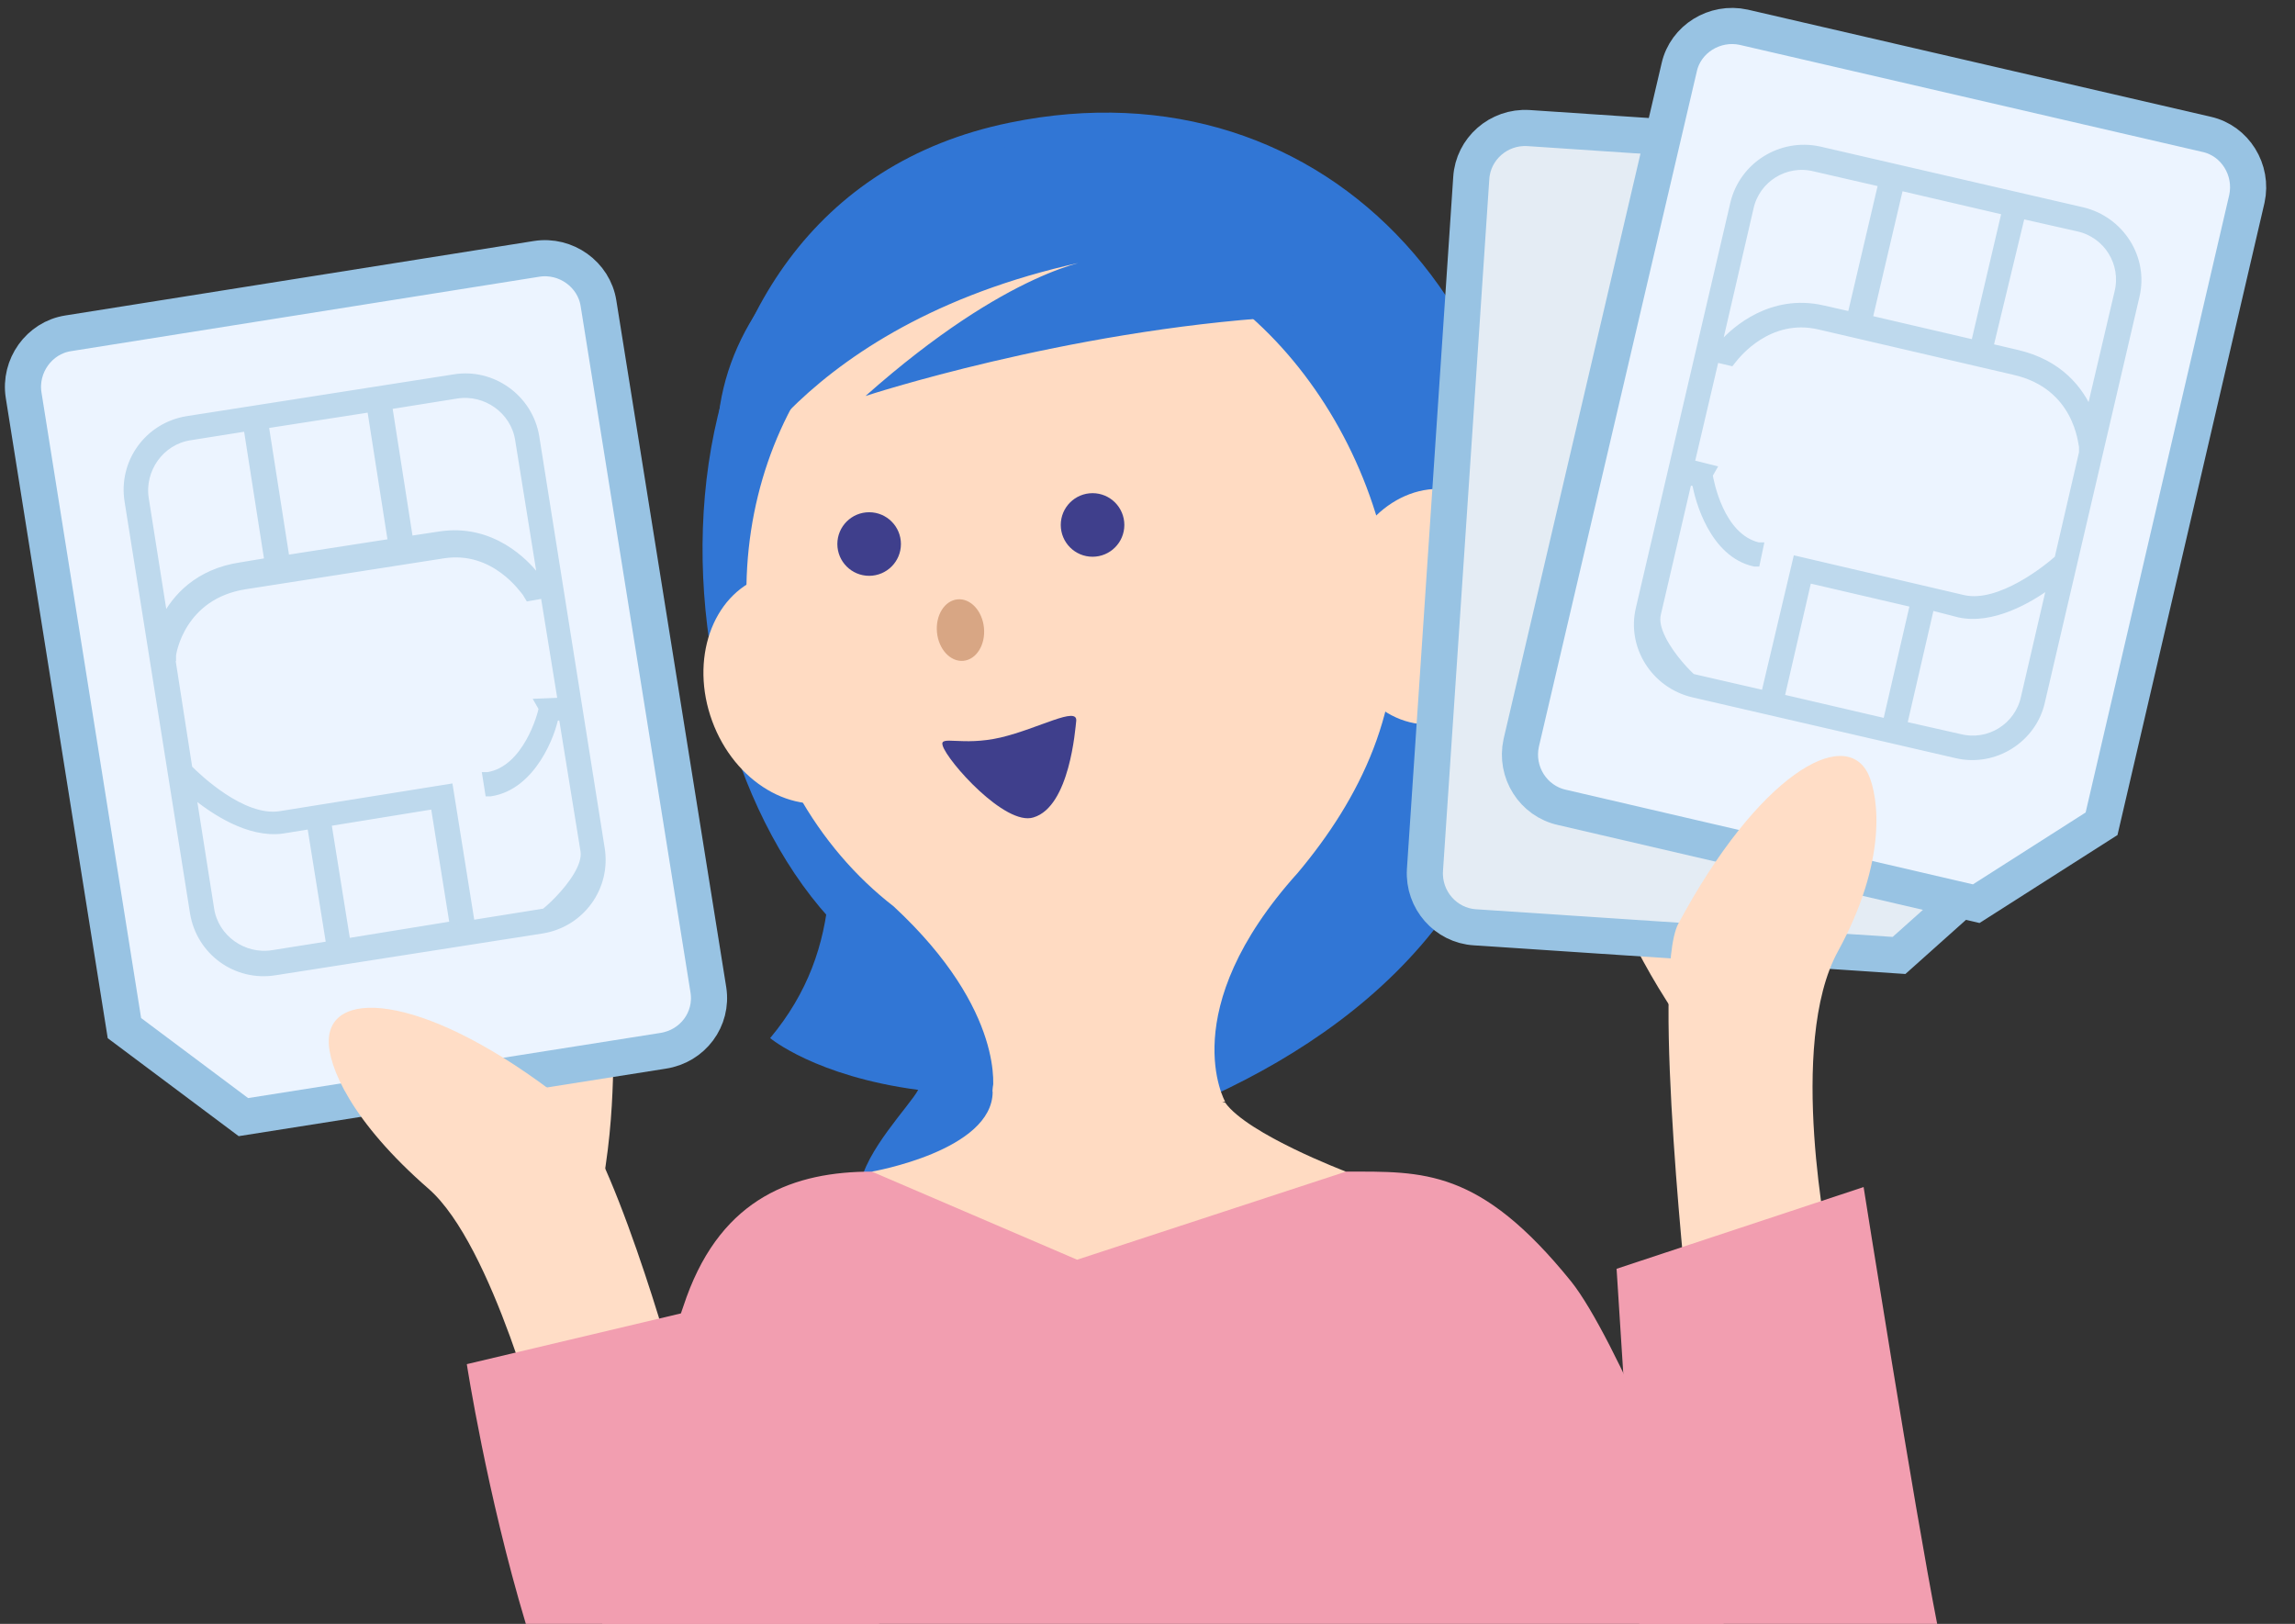
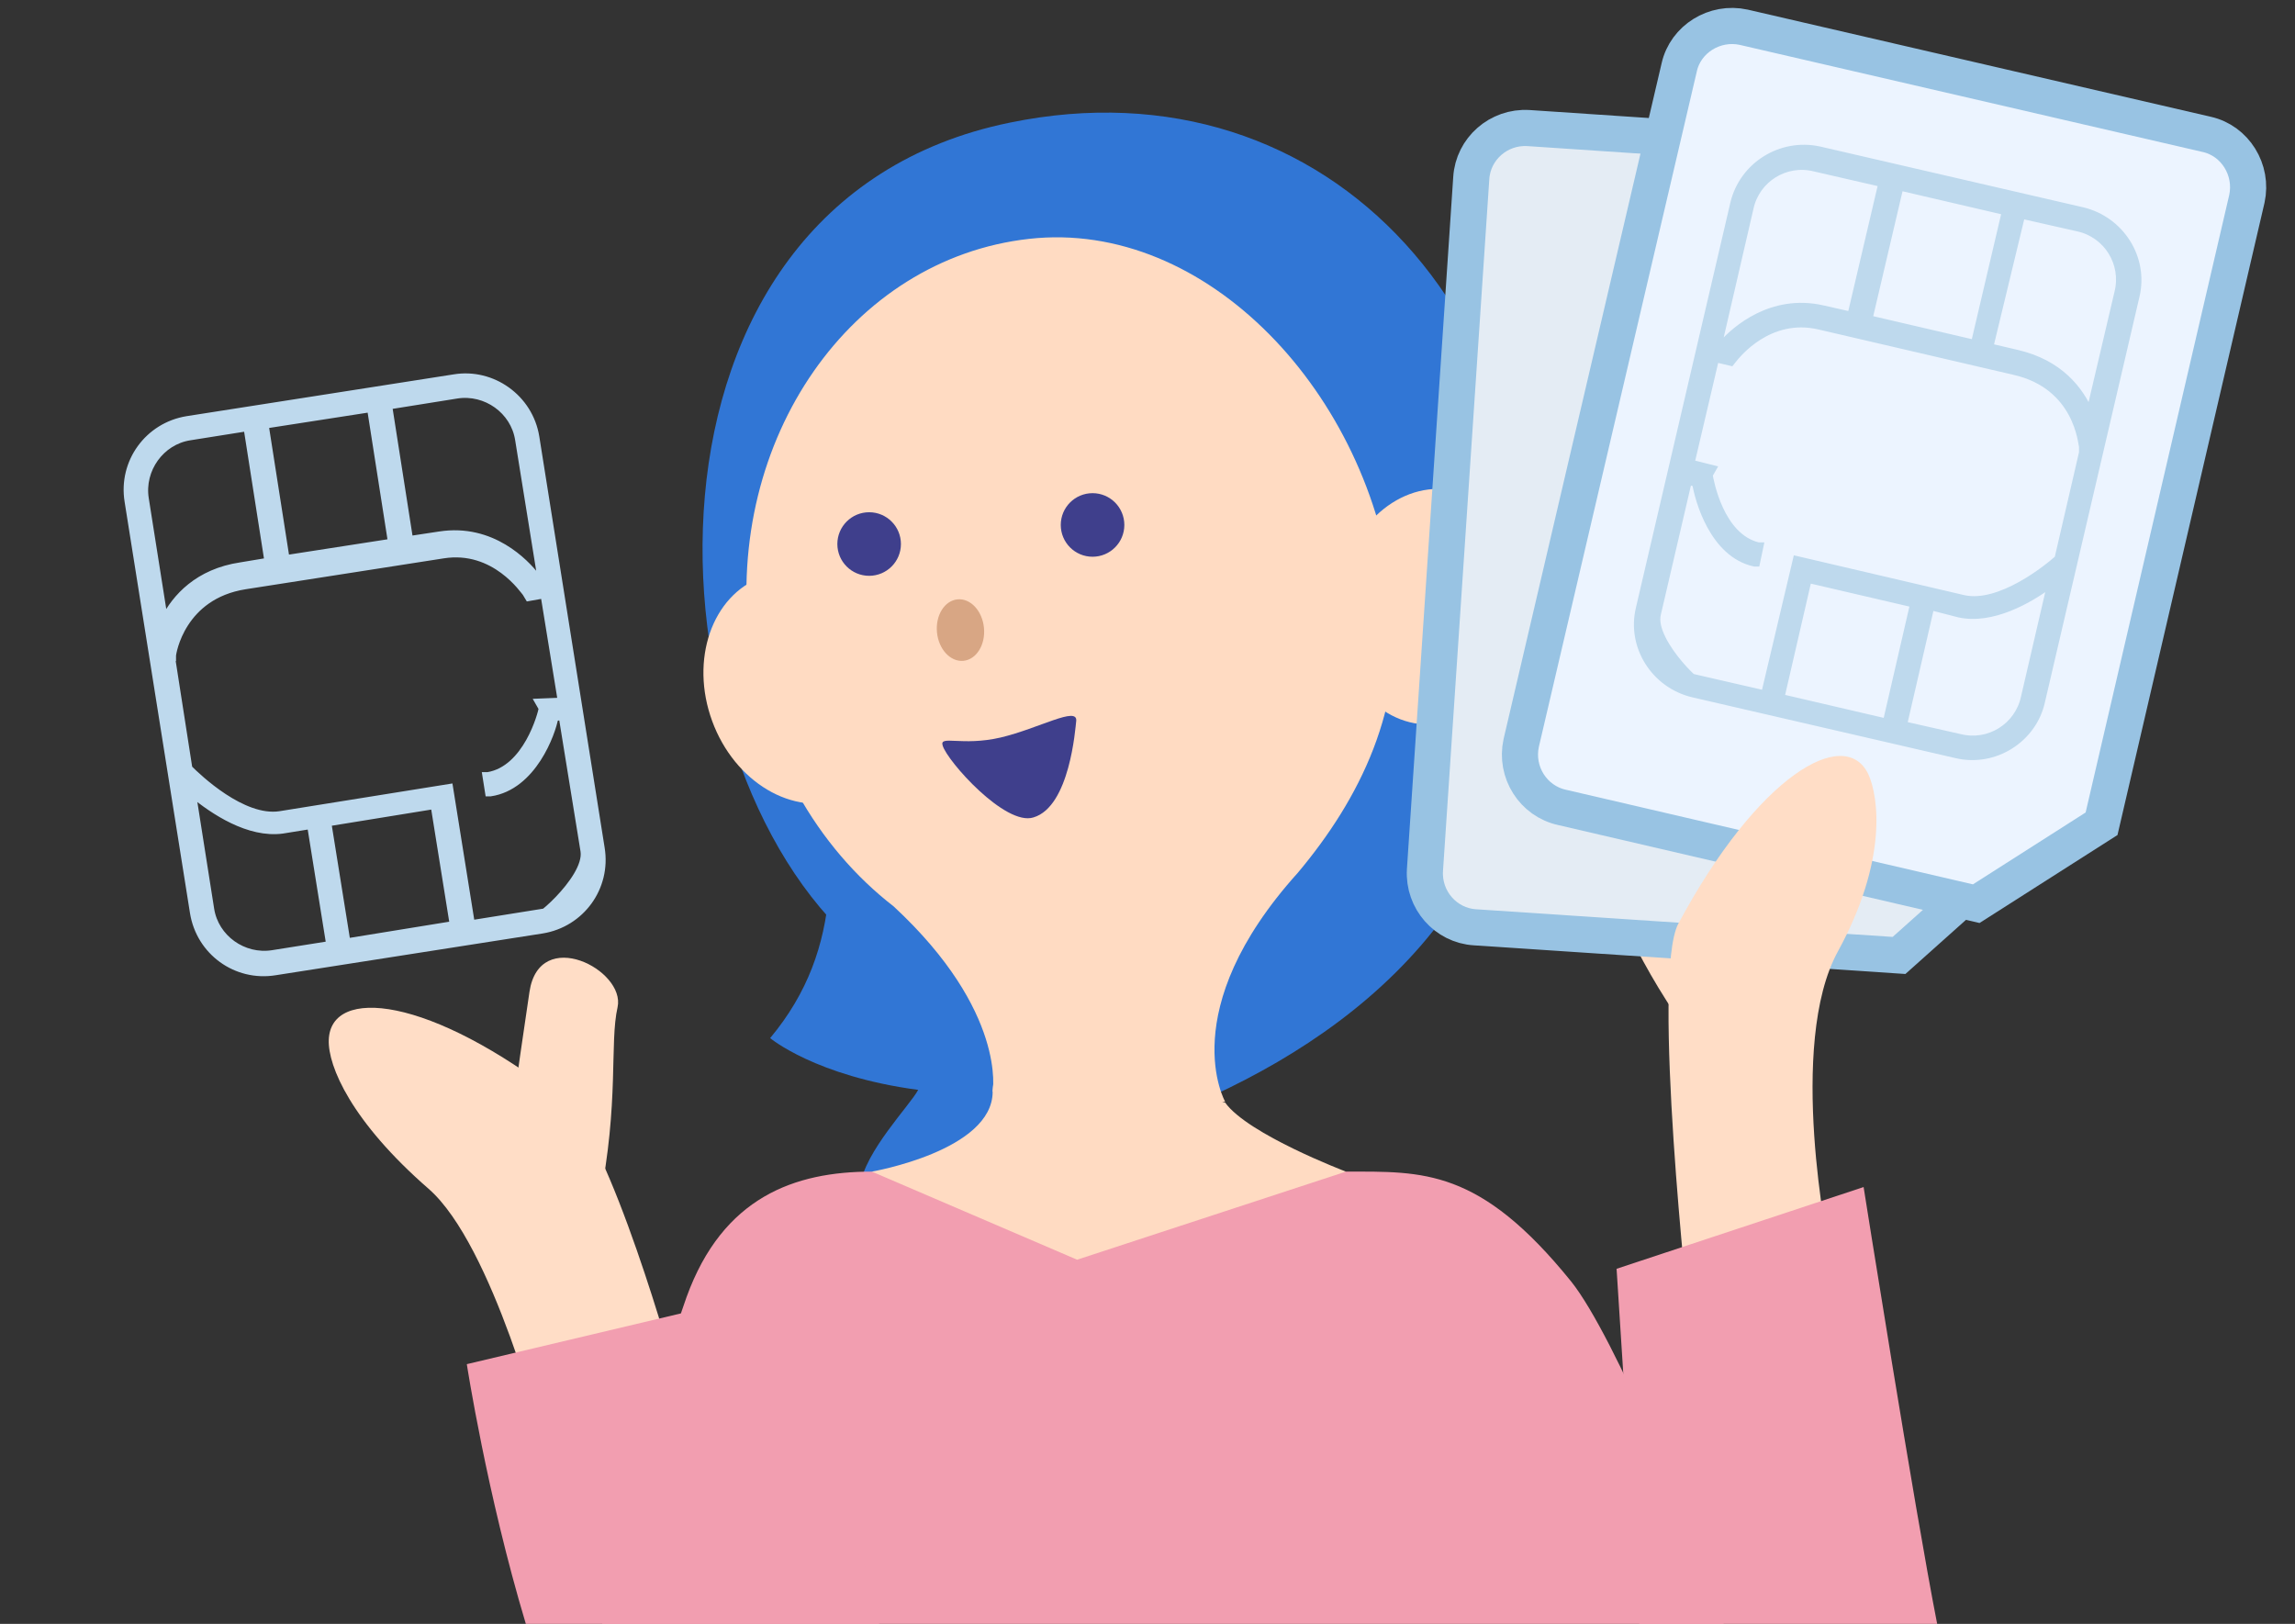
<svg xmlns="http://www.w3.org/2000/svg" version="1.1" id="レイヤー_1" x="0px" y="0px" viewBox="0 0 252.7 178.8" style="enable-background:new 0 0 252.7 178.8;" xml:space="preserve">
  <rect x="0" y="0" width="252.7" height="178.8" fill="#333333" stroke="none" />
  <style type="text/css">
	.st0{fill:#3176D5;}
	.st1{fill:#F29EB0;}
	.st2{fill:#FFDDC6;}
	.st3{fill:#ECF4FF;stroke:#98C3E3;stroke-width:3.979;stroke-miterlimit:10;}
	.st4{fill:#BED9ED;stroke:#BED9ED;stroke-width:0.765;stroke-miterlimit:10;}
	.st5{fill:#FFDBC2;}
	.st6{fill:#E4ECF4;stroke:#98C3E3;stroke-width:3.979;stroke-miterlimit:10;}
	.st7{fill:#3F3F8C;}
	.st8{fill:#D8A684;}
	.st9{fill:none;}
</style>
  <g>
    <g>
      <g>
        <g>
          <g>
            <g>
              <g>
                <path class="st0" d="M168,64.9c-1-10.8-78.2-29-78.2-29c-9.7,33.7,11.7,58.4-5,78.4c0,0,5,4.2,16.3,5.7         c-0.9,1.7-5.9,6.8-6.4,10.6C94.7,130.7,173.9,125.8,168,64.9z" />
                <path class="st0" d="M168.3,76.9c5-41.7-22.1-70.6-57.1-63.4c-43.6,8.9-40.4,70.4-16.7,90.7s51.9-0.7,51.9-0.7L168.3,76.9z" />
              </g>
            </g>
          </g>
        </g>
      </g>
    </g>
    <g>
      <g>
        <g>
          <path class="st1" d="M173,141.1c-10.1-12.5-16.3-12.1-24.8-12.1L96,129c-8.5,0-16.4,2.8-20.4,13.8c-2.9,8-7.2,26.5-9.3,36h123.5      C186.9,169.1,177.8,147.1,173,141.1z" />
        </g>
        <g>
          <g>
            <path class="st2" d="M66,132.3c2.2-11,1.1-17.4,2-21.4c0.9-4.1-8.6-9-9.7-1.7s-3.2,22.4-3.2,22.4L66,132.3z" />
            <g>
-               <path class="st3" d="M73,115.7L26.8,123l-13.1-9.8L2.6,43.5c-0.5-3.2,1.7-6.3,4.9-6.8l51.6-8.2c3.2-0.5,6.3,1.7,6.8,4.9        L78,109C78.5,112.2,76.3,115.2,73,115.7z" />
              <path class="st4" d="M50,41.6l-29.4,4.6c-4.3,0.7-7.2,4.7-6.5,9l7.2,45.3c0.7,4.3,4.7,7.2,9,6.5l29.4-4.6        c4.3-0.7,7.2-4.7,6.5-9l-7.2-45.3C58.3,43.8,54.2,40.9,50,41.6z M47.8,88.7l2.1,13.1l-11.7,1.9l-2.1-13.1L47.8,88.7z         M59.3,77.3l0.4,0.7c-0.1,0.6-1.7,6.7-6,7.4l-0.2,0l0.3,1.9l0.2,0c4.7-0.7,6.8-6.6,7.1-8.3l0.8-0.1l2.4,14.8        c0.5,3.2-6.4,8.7-4.9,6.8l-7.5,1.2l-2.4-15l-18.7,3c-4.1,0.6-9-4.1-10-5.1l-1.9-12.2l0.1,0l0-0.2c0-0.3,1-6.6,8-7.7l21.8-3.4        c5.7-0.9,8.9,4,9.1,4.2l0.3,0.5l1.7-0.3l1.9,11.7L59.3,77.3z M31.5,61.5l-2.3-14.7L40.8,45l2.3,14.7L31.5,61.5z M29.5,61.8        l-3,0.5c-4.7,0.7-7.2,3.5-8.4,5.9L16,54.9c-0.5-3.2,1.7-6.3,4.9-6.8l6.3-1L29.5,61.8z M45.1,59.4l-2.3-14.7l7.5-1.2        c3.2-0.5,6.3,1.7,6.8,4.9l2.4,14.9l-0.5,0.1c-1.1-1.4-4.8-5.4-10.6-4.5L45.1,59.4z M34.2,90.9l2.1,13.1l-6.3,1        c-3.2,0.5-6.3-1.7-6.8-4.9l-2-12.7c2.3,1.9,6.2,4.5,9.9,4L34.2,90.9z" />
            </g>
            <path class="st2" d="M62,121.1c-14.7-11.5-25.6-12.5-25.8-6.6c-0.1,2.9,2.5,9,11,16.4c7.1,6.2,12.6,27.9,12.6,27.9l14.5-7.7       C74.4,151.2,67.1,125,62,121.1z" />
          </g>
          <g>
            <g>
              <g>
                <path class="st5" d="M153.4,65.7c-2.5-22.3-20.5-41.6-40.1-39.4S79.9,48.3,82.5,70.6c1.4,12.3,7.5,22.7,15.9,29.2         c12.5,11.6,10.9,20.4,10.9,20.4l12.8,1l12.8,0.1c0,0-5.7-10,8-25.2C149.7,88,154.8,77.9,153.4,65.7z" />
                <g>
                  <ellipse transform="matrix(0.939 -0.344 0.344 0.939 -20.681 35.067)" class="st5" cx="88.4" cy="75.7" rx="10.6" ry="13" />
                  <ellipse transform="matrix(0.122 -0.993 0.993 0.122 72.168 215.337)" class="st5" cx="157.8" cy="66.9" rx="13" ry="10.6" />
                </g>
              </g>
              <path class="st5" d="M134.9,121.4c0,0-10.5-3.5-12.8-3c-2.4-0.6-12.8-4-12.8,1.8c0,6.5-13.3,8.8-13.3,8.8l22.6,9.7l29.6-9.7        C148.2,129,137.4,124.9,134.9,121.4z" />
            </g>
          </g>
        </g>
        <g>
          <path class="st1" d="M96.6,174.7l-18.2-30.9l-27,6.4c0,0,2.2,14.3,6.5,28.6h38.9L96.6,174.7z" />
        </g>
        <g>
          <path class="st2" d="M185.8,113.6c-6.5-9.1-8.1-15.4-10.6-18.7c-2.5-3.4,4.2-11.7,8.2-5.5c4,6.2,12.1,19.2,12.1,19.2      L185.8,113.6z" />
          <g>
            <path class="st6" d="M162.4,102.1l46.7,3.1l12.2-10.9l4.7-70.4c0.2-3.2-2.3-6.1-5.5-6.3l-52.2-3.5c-3.3-0.2-6.1,2.3-6.3,5.5       l-5.1,76.2C156.7,99.1,159.2,101.9,162.4,102.1z" />
          </g>
          <g>
            <path class="st3" d="M172,88.9l45.6,10.6l13.8-8.8l16-68.8c0.7-3.2-1.3-6.4-4.4-7.1L192,3c-3.2-0.7-6.4,1.3-7.1,4.4l-17.4,74.4       C166.8,85,168.8,88.2,172,88.9z" />
            <path class="st4" d="M190.9,22.4L180.5,67c-1,4.2,1.7,8.4,5.9,9.4l29,6.7c4.2,1,8.5-1.7,9.4-5.9l10.4-44.6       c1-4.2-1.7-8.4-5.9-9.4l-29-6.7C196.1,15.6,191.9,18.2,190.9,22.4z M210.7,66.5l-3,13l-11.6-2.7l3-13L210.7,66.5z M186.2,51       l2.7-11.5l1.7,0.4l0.4-0.5c0.2-0.2,3.7-4.8,9.3-3.5l21.5,5c7,1.6,7.4,8,7.5,8.3l0,0.2l0.1,0l-2.8,12.1c-1.1,1-6.4,5.3-10.4,4.4       l-18.4-4.3l-3.5,14.8l-7.4-1.7c1.4,2-5.2-3.9-4.4-7.1l3.4-14.6l0.8,0.2c0.3,1.8,1.9,7.8,6.5,8.8l0.2,0l0.4-1.9l-0.2,0       c-4.2-1-5.3-7.2-5.4-7.8l0.4-0.7L186.2,51z M205.8,35.1l3.4-14.5l11.6,2.7l-3.4,14.5L205.8,35.1z M222.6,23.7l6.2,1.4       c3.2,0.7,5.2,3.9,4.4,7.1l-3.1,13.2c-1.1-2.5-3.3-5.4-8-6.5l-3-0.7L222.6,23.7z M200.7,34c-5.7-1.3-9.7,2.4-10.9,3.7l-0.5-0.1       l3.4-14.7c0.7-3.2,3.9-5.2,7.1-4.4l7.4,1.7l-3.4,14.5L200.7,34z M215.7,67.6c3.6,0.8,7.7-1.5,10.1-3.3l-2.9,12.5       c-0.7,3.2-3.9,5.2-7.1,4.4l-6.2-1.4l3-13L215.7,67.6z" />
          </g>
          <path class="st2" d="M184.8,101.7c8.8-16.4,18.3-21.8,20.9-16.5c1.2,2.6,2.1,9.6-3.3,19.5c-5.7,10.3-1,32.9-1,32.9l-15.4,7.7      C186,145.2,181.8,107.3,184.8,101.7z" />
        </g>
        <g>
          <path class="st1" d="M178,139.7l27.2-9c0,0,5.6,35.4,8.1,48.1h-32.8L178,139.7z" />
        </g>
      </g>
      <g>
        <g>
          <ellipse class="st7" cx="120.3" cy="57.8" rx="3.5" ry="3.5" />
          <ellipse class="st7" cx="95.7" cy="59.9" rx="3.5" ry="3.5" />
        </g>
        <ellipse transform="matrix(0.995 -9.577382e-02 9.577382e-02 0.995 -6.161 10.455)" class="st8" cx="105.8" cy="69.4" rx="2.6" ry="3.4" />
        <path class="st7" d="M113.8,90c4-1.2,4.6-9.8,4.7-10.6c0.2-1.7-4.1,0.8-8.3,1.8c-4.3,1-6.8-0.3-6.4,0.9     C104.3,83.8,110.7,91,113.8,90z" />
      </g>
    </g>
-     <path class="st0" d="M79.7,55c0,0,8.2-19.8,40.7-26.4c0,0-9.2,0.9-25.1,15c0,0,21.9-7.2,45.8-8.7c11.5-0.7-9.5-21.7-25.3-19.7   S74.3,31.3,79.7,55z" />
  </g>
  <rect x="37.3" y="-36.1" transform="matrix(-1.836970e-16 1 -1 -1.836970e-16 216.066 -36.607)" class="st9" width="178" height="251.6" />
</svg>